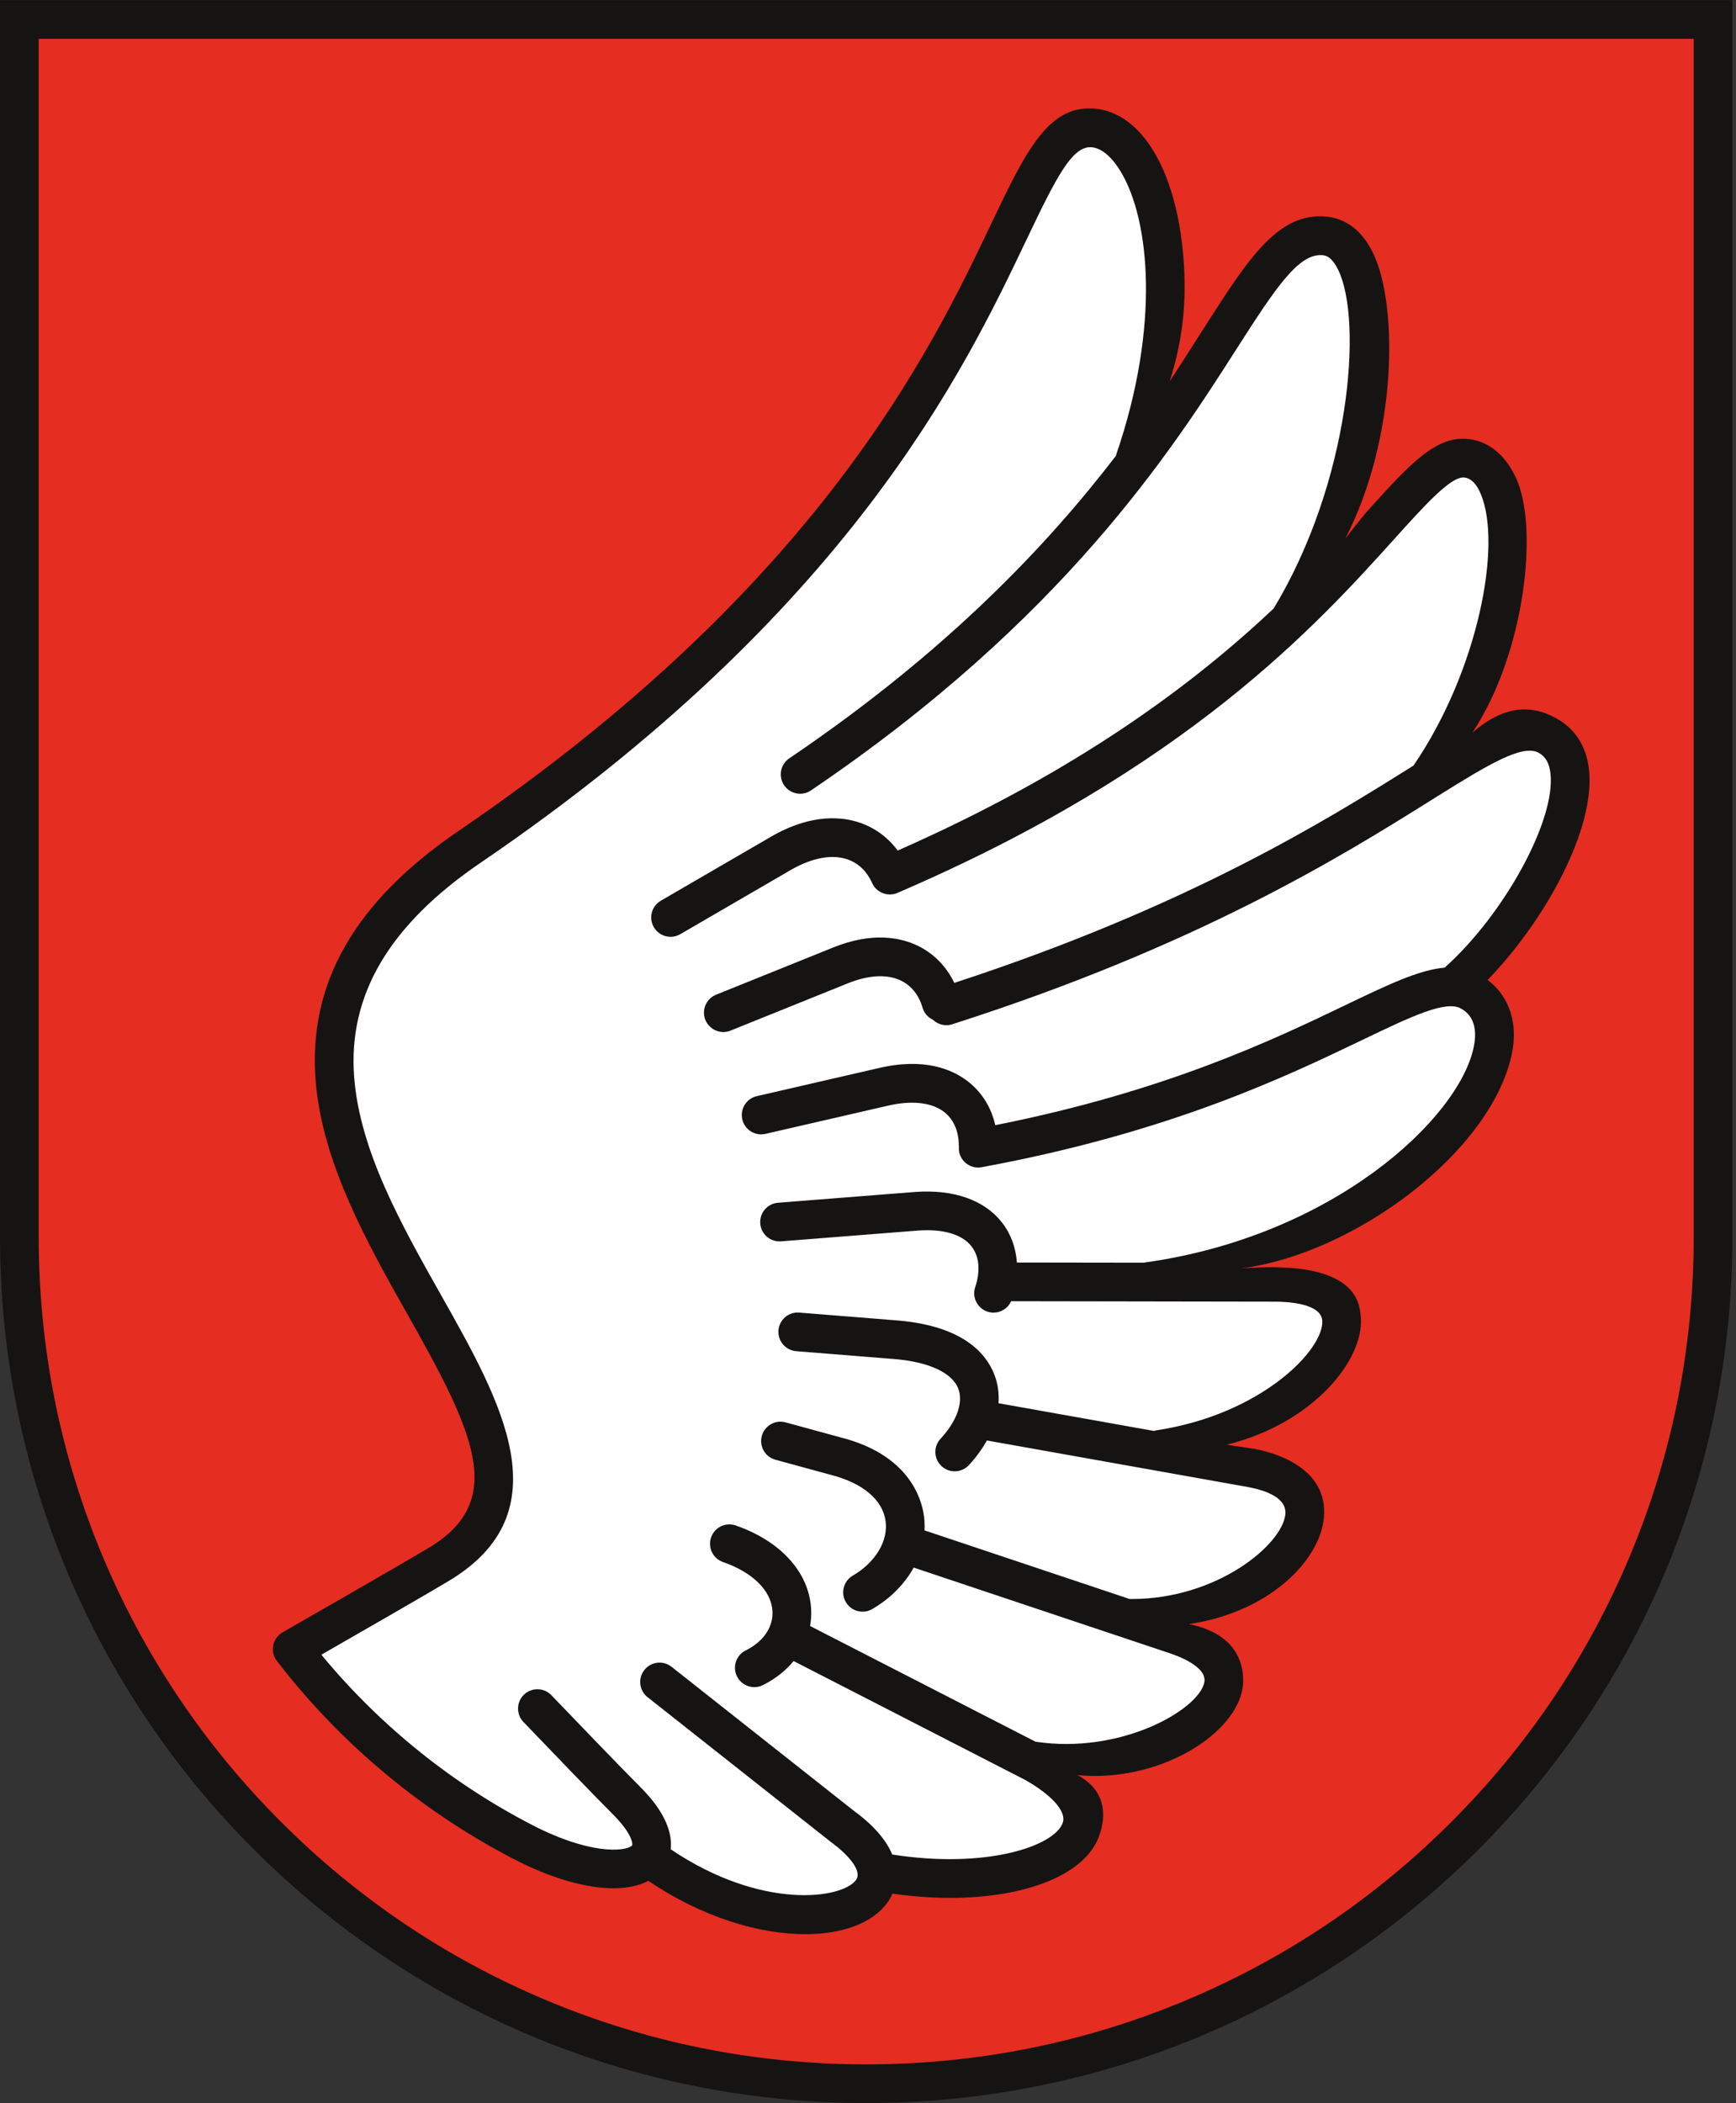
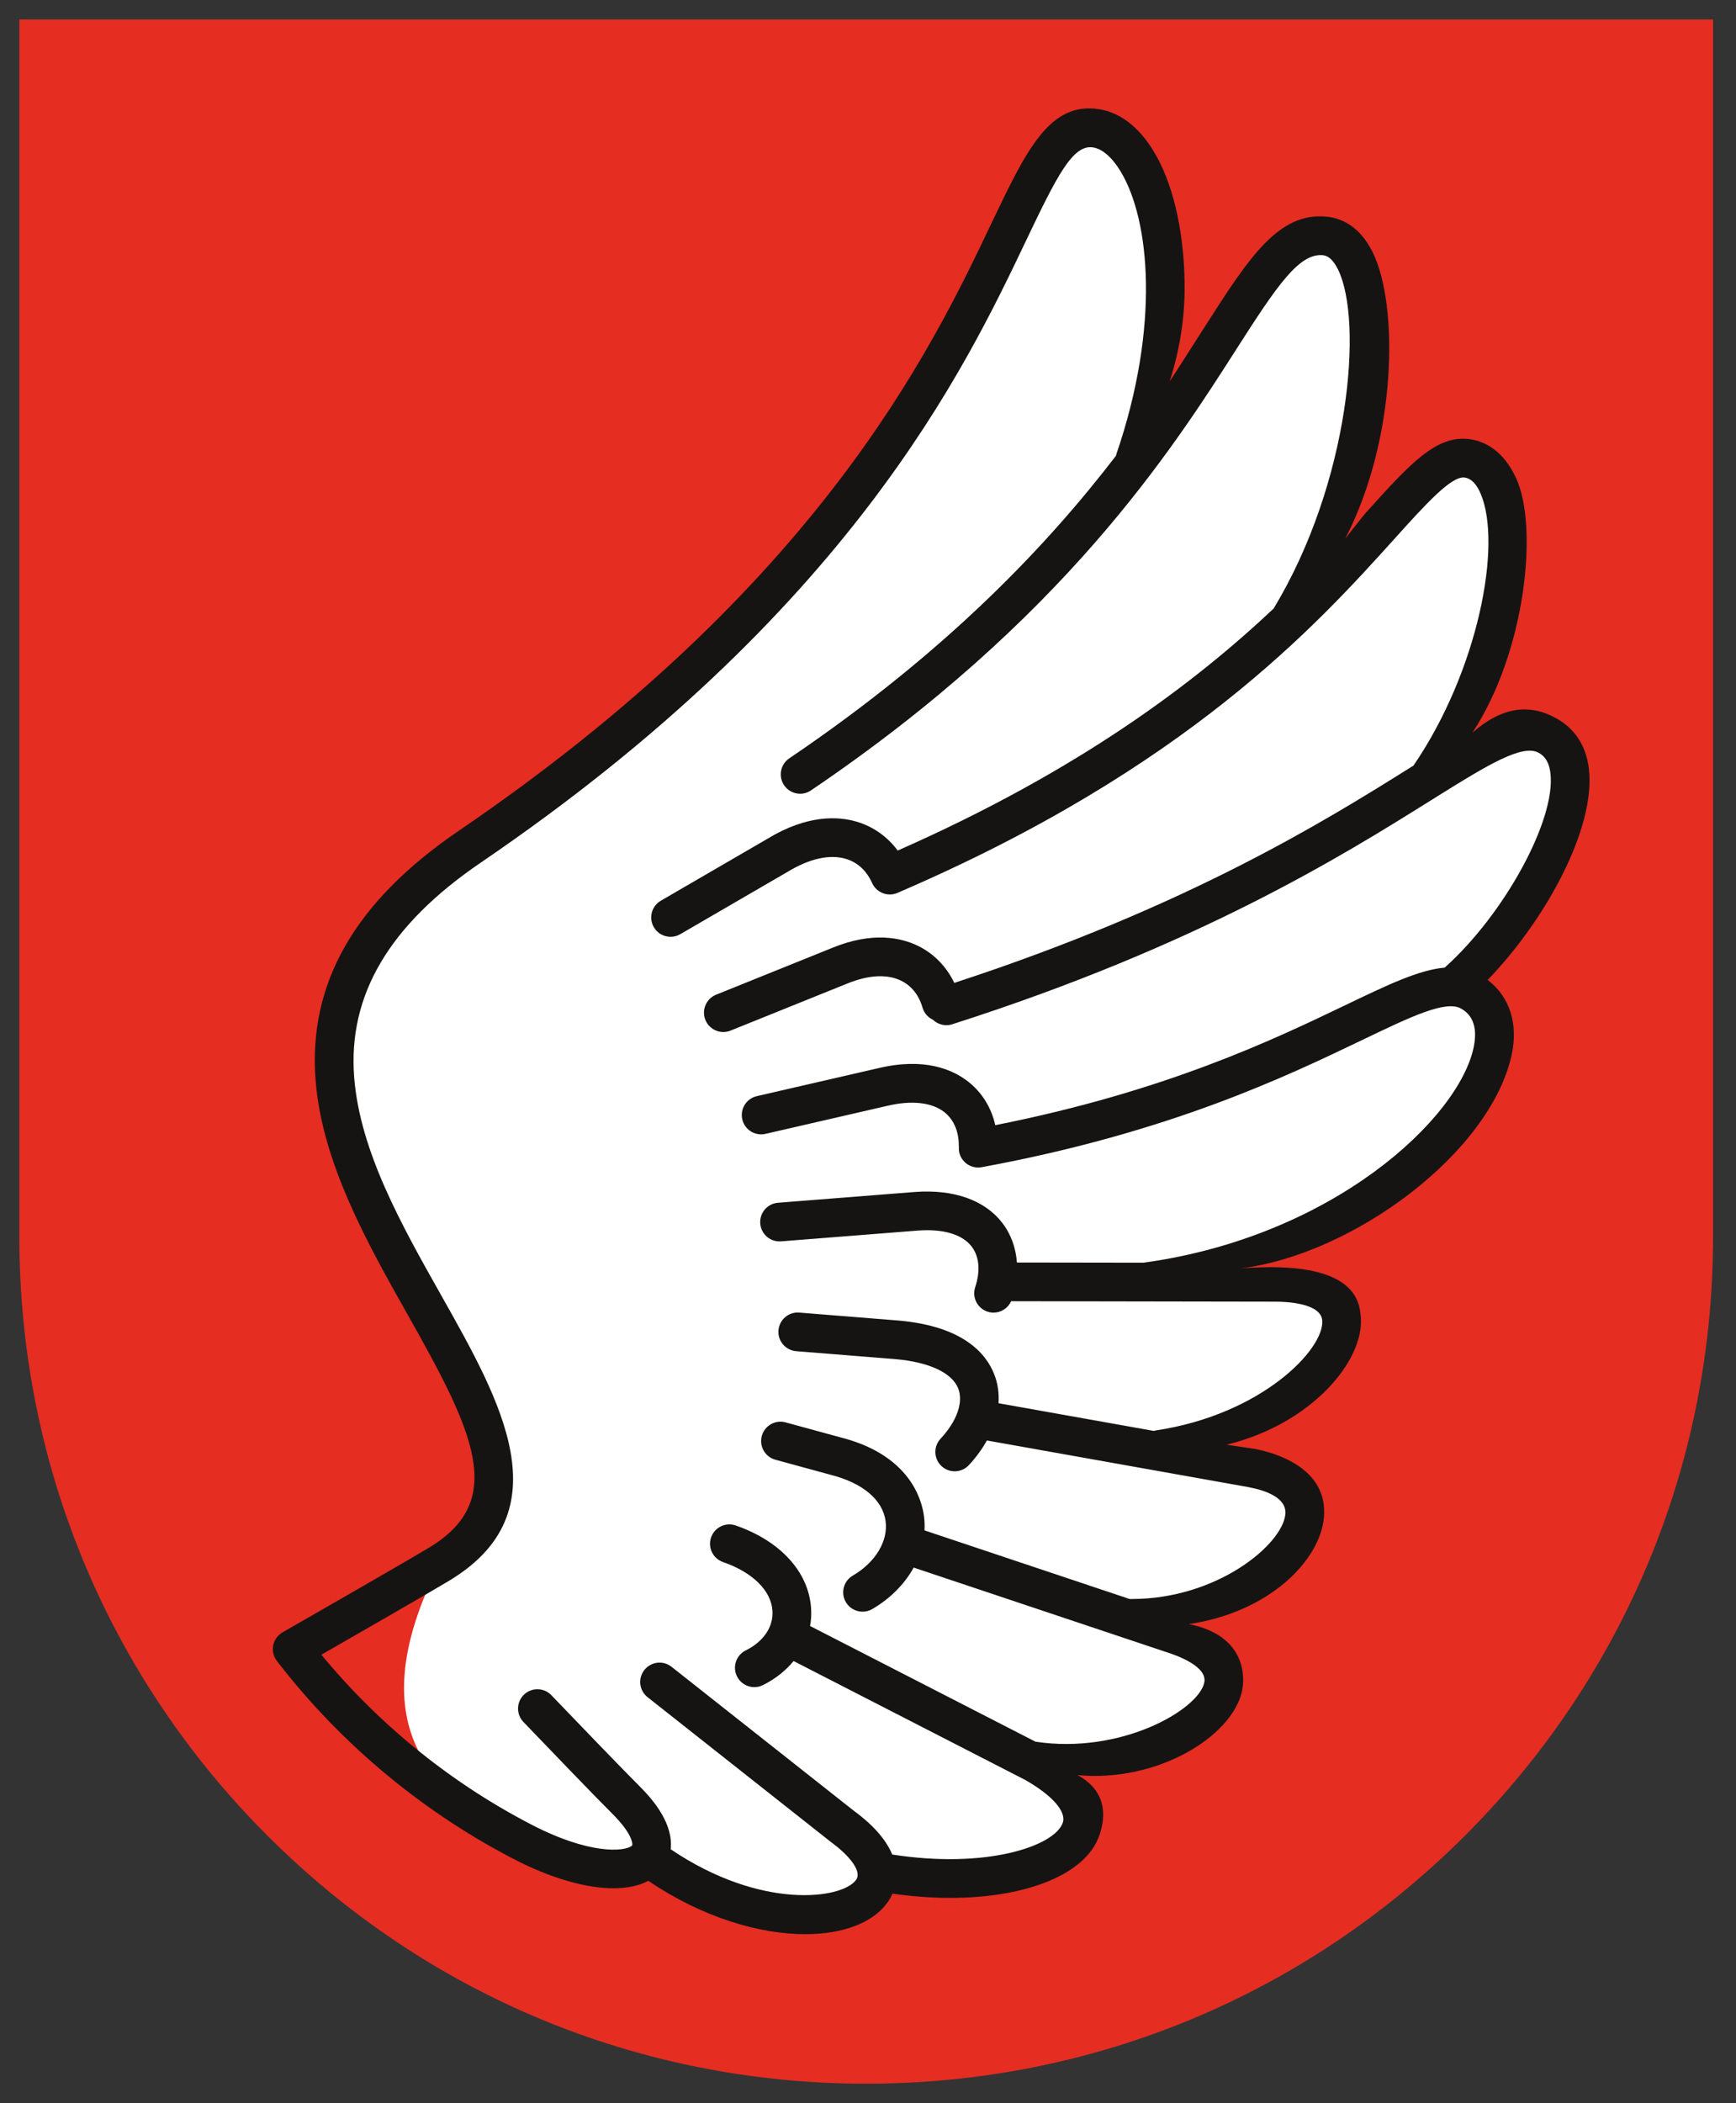
<svg xmlns="http://www.w3.org/2000/svg" width="445pt" version="1.1" height="539pt" viewBox="0 0 445 539">
  <rect x="0" y="0" width="445" height="539" fill="#333333" stroke="none" />
  <defs>
    <clipPath id="Clip0">
      <path d="M0 0 L0 538.964 L444.083 538.964 L444.083 0 L0 0 Z" transform="translate(0, 0.036)" />
    </clipPath>
  </defs>
  <g id="Hintergrund">
    <g id="Gruppe1" clip-path="url(#Clip0)">
      <path style="fill:#e52d22; fill-rule:nonzero;stroke:none;" d="M217.081 529.043 C159.095 529.043 104.58 506.462 63.579 465.459 C22.579 424.458 0 369.943 0 311.957 L0 0 L434.161 0 L434.161 311.957 C434.161 369.943 411.581 424.457 370.58 465.459 C329.579 506.462 275.065 529.043 217.081 529.043 Z" transform="translate(4.961, 4.996)" />
-       <path style="fill:#ffffff; fill-rule:nonzero;stroke:none;" d="M355.571 225.319 C354.252 224.27 350.512 223.874 350.512 223.874 L351.853 222.84 C371.989 204.919 390.685 167.898 375.075 159.542 C368.486 156.015 359.775 161.162 344.231 170.871 C367.126 137.817 371.332 91.098 354.578 88.503 C342.695 86.793 320.852 121.167 309.898 128.833 C323.956 107.256 342.81 37.013 318.15 31.501 C302.573 28.966 286.592 70.353 268.294 91.004 C272.452 81.849 289.812 14.479 259.267 3.881 C233.439 0 242.103 90.421 98.788 188.017 C0 255.29 149.274 336.684 90.99 371.866 L53.276 393.67 C69.421 414.661 90.18 431.919 114.037 443.925 C129.549 451.486 141.181 451.472 144.466 446.799 C188.987 476.52 206.692 454.448 204.365 450.892 C245.089 458.47 274.779 439.082 243.201 422.659 C276.935 426.627 312.35 401.346 278.439 389.567 C278.439 389.567 268.777 385.948 267.017 385.379 C302.215 386.881 331.054 352.948 299.112 347.235 C298.599 347.143 274.943 342.922 274.943 342.922 C316.412 336.659 341.492 299.529 305 299.654 C303.982 299.658 276.06 299.598 276.06 299.598 C319.815 294.592 380.871 245.444 355.571 225.319 Z" transform="translate(21.626, 28.99)" />
+       <path style="fill:#ffffff; fill-rule:nonzero;stroke:none;" d="M355.571 225.319 C354.252 224.27 350.512 223.874 350.512 223.874 L351.853 222.84 C371.989 204.919 390.685 167.898 375.075 159.542 C368.486 156.015 359.775 161.162 344.231 170.871 C367.126 137.817 371.332 91.098 354.578 88.503 C342.695 86.793 320.852 121.167 309.898 128.833 C323.956 107.256 342.81 37.013 318.15 31.501 C302.573 28.966 286.592 70.353 268.294 91.004 C272.452 81.849 289.812 14.479 259.267 3.881 C233.439 0 242.103 90.421 98.788 188.017 C0 255.29 149.274 336.684 90.99 371.866 C69.421 414.661 90.18 431.919 114.037 443.925 C129.549 451.486 141.181 451.472 144.466 446.799 C188.987 476.52 206.692 454.448 204.365 450.892 C245.089 458.47 274.779 439.082 243.201 422.659 C276.935 426.627 312.35 401.346 278.439 389.567 C278.439 389.567 268.777 385.948 267.017 385.379 C302.215 386.881 331.054 352.948 299.112 347.235 C298.599 347.143 274.943 342.922 274.943 342.922 C316.412 336.659 341.492 299.529 305 299.654 C303.982 299.658 276.06 299.598 276.06 299.598 C319.815 294.592 380.871 245.444 355.571 225.319 Z" transform="translate(21.626, 28.99)" />
      <path style="fill:#161413; fill-rule:nonzero;stroke:none;" d="M308.008 242.314 C304.189 260.667 271.862 290.896 223.399 297.548 C223.387 297.55 223.376 297.554 223.365 297.556 C210.726 297.537 197.773 297.518 190.911 297.509 C190.64 293.693 189.359 290.174 187.103 287.272 C182.618 281.503 174.735 278.716 164.864 279.422 L129.68 282.192 C126.949 282.407 124.909 284.796 125.124 287.527 C125.339 290.258 127.716 292.304 130.459 292.083 L165.608 289.315 C172.035 288.851 176.884 290.293 179.271 293.362 C181.271 295.933 181.608 299.65 180.221 303.827 C179.358 306.428 180.766 309.235 183.366 310.098 C183.885 310.27 184.411 310.352 184.93 310.352 C186.843 310.352 188.623 309.228 189.436 307.429 C203.325 307.448 254.809 307.52 256.894 307.54 C256.948 307.539 257.002 307.539 257.061 307.539 C260.035 307.539 268.838 307.92 269.181 312.365 C269.751 319.753 253.611 336.471 226.594 340.533 C226.401 340.562 226.223 340.625 226.038 340.675 L186.197 333.572 C186.368 331.042 186.032 328.576 185.145 326.27 C183.021 320.746 177.058 313.853 160.671 312.389 L135.131 310.344 C132.402 310.109 130.009 312.161 129.79 314.891 C129.572 317.623 131.608 320.013 134.339 320.232 L159.833 322.275 C168.485 323.048 174.335 325.802 175.884 329.831 C176.542 331.542 176.472 333.559 175.747 335.701 C175.723 335.761 175.709 335.825 175.688 335.886 C174.906 338.091 173.431 340.423 171.332 342.685 C169.47 344.695 169.588 347.834 171.597 349.696 C172.552 350.582 173.762 351.019 174.969 351.019 C176.301 351.019 177.63 350.485 178.608 349.431 C180.486 347.405 182.02 345.281 183.218 343.119 L250.076 355.038 C254.714 355.897 260.153 357.813 259.723 362.061 C258.94 369.809 242.251 383.748 220.354 383.748 C220.166 383.748 219.978 383.745 219.789 383.743 L167.225 366.161 C167.289 364.89 167.248 363.614 167.069 362.343 C166.424 357.78 163.039 346.693 145.666 342.317 L131.613 338.478 C128.971 337.753 126.243 339.313 125.521 341.956 C124.799 344.599 126.356 347.327 128.999 348.049 L143.147 351.913 C151.337 353.976 156.476 358.283 157.245 363.731 C157.969 368.853 154.672 374.357 148.846 377.751 C146.479 379.13 145.678 382.167 147.056 384.534 C147.978 386.116 149.64 386.999 151.348 386.999 C152.196 386.999 153.055 386.781 153.84 386.323 C158.513 383.6 162.148 379.879 164.45 375.694 L228.735 397.196 C228.773 397.209 228.811 397.221 228.85 397.233 C232.196 398.263 239.876 401.102 238.927 405.239 C237.325 412.227 217.521 423.628 195.673 420.318 L137.899 390.668 C138.162 389.204 138.253 387.701 138.157 386.179 C137.567 376.85 130.343 368.896 118.832 364.903 C116.241 364.006 113.417 365.376 112.519 367.964 C111.621 370.553 112.992 373.379 115.58 374.276 C123.188 376.916 127.926 381.599 128.255 386.804 C128.514 390.888 125.95 394.673 121.398 396.929 C118.944 398.145 117.94 401.121 119.157 403.576 C120.023 405.323 121.779 406.335 123.605 406.335 C124.345 406.335 125.097 406.169 125.805 405.817 C128.987 404.24 131.64 402.121 133.671 399.648 L192.997 430.096 C199.977 434.057 203.679 438.276 202.661 441.118 C200.494 447.168 182.933 452.993 158.952 449.236 C157.57 445.895 154.665 442.099 149.165 438.068 L102.386 401.123 C100.237 399.424 97.117 399.79 95.418 401.94 C93.721 404.09 94.087 407.209 96.237 408.907 L143.087 445.91 C143.137 445.949 143.186 445.987 143.237 446.024 C147.303 448.992 151.427 453.321 149.672 455.755 C146.159 460.625 125.398 463.593 102.163 447.884 C102.579 444.187 101.251 438.805 94.395 431.948 C89.492 427.045 77.994 415.09 71.578 408.4 C69.681 406.424 66.542 406.359 64.564 408.254 C62.587 410.15 62.521 413.291 64.418 415.267 C70.861 421.985 82.412 433.996 87.379 438.964 C92.393 443.977 92.458 446.645 92.294 446.875 C91.441 448.072 83.55 449.93 68.136 442.42 C46.891 431.727 27.802 416.444 12.625 398.026 C21.663 392.843 40.137 382.228 45.423 379.038 C74.637 361.403 58.76 333.258 43.405 306.038 C33.14 287.841 22.525 269.023 21.033 250.063 C19.378 229.021 29.982 211.023 53.449 195.042 C147.939 130.695 177.442 68.796 193.291 35.542 C201.222 18.904 205.264 10.935 210.399 11.712 C212.783 12.069 215.293 14.241 217.47 17.825 C225.041 30.296 227.643 57.574 216.387 90.406 C216.349 90.518 216.337 90.632 216.308 90.745 C198.844 113.487 173.172 140.819 132.562 168.295 C130.293 169.83 129.698 172.914 131.233 175.183 C132.192 176.6 133.755 177.364 135.346 177.364 C136.303 177.364 137.269 177.088 138.121 176.512 C202.899 132.684 230.662 89.255 247.251 63.307 C257.621 47.084 263.321 38.663 269.453 39.353 C270.851 39.515 272.131 40.764 273.258 43.067 C279.682 56.206 276.334 97.457 256.719 129.903 C236.593 148.842 207.04 171.349 160.357 191.925 C157.708 188.361 154.093 185.787 149.864 184.535 C145.052 183.11 137.173 182.715 127.037 188.867 L99.639 204.782 C97.27 206.159 96.465 209.194 97.841 211.563 C98.762 213.148 100.426 214.033 102.136 214.033 C102.981 214.033 103.838 213.816 104.622 213.361 L132.103 197.397 C137.735 193.979 142.903 192.822 147.049 194.049 C150.679 195.123 152.621 197.794 153.613 199.846 C153.642 199.906 153.684 199.954 153.715 200.013 C153.737 200.067 153.743 200.123 153.767 200.177 C154.575 202.056 156.405 203.182 158.327 203.182 C158.981 203.182 159.645 203.052 160.283 202.778 C234.623 170.859 267.902 133.972 287.785 111.932 C295.588 103.284 302.319 95.814 305.687 96.33 C306.306 96.426 308.188 96.718 309.786 100.46 C315.361 113.507 309.152 145.868 292.57 170.153 C292.225 170.368 291.882 170.582 291.532 170.802 C270.213 184.134 234.792 206.273 174.863 225.845 C172.837 221.644 169.626 218.328 165.532 216.341 C161.237 214.257 153.971 212.644 143.746 216.799 L113.803 228.871 C111.262 229.895 110.033 232.785 111.057 235.326 C111.837 237.26 113.696 238.433 115.66 238.433 C116.277 238.433 116.905 238.317 117.513 238.072 L147.469 225.995 C152.894 223.792 157.642 223.54 161.199 225.266 C164.589 226.912 166.076 229.945 166.728 232.201 C167.143 233.638 168.158 234.724 169.414 235.307 C170.328 236.177 171.55 236.682 172.832 236.682 C173.332 236.682 173.841 236.606 174.344 236.445 C237.62 216.219 274.661 193.054 296.792 179.213 C297.373 178.85 297.934 178.5 298.498 178.147 C298.625 178.075 298.748 177.999 298.868 177.915 C311.847 169.811 320.494 164.64 324.603 166.841 C325.725 167.442 327.266 168.642 327.677 172.119 C329.088 184.026 315.926 208.185 300.562 221.934 C293.954 222.504 285.967 226.337 275.172 231.517 C256.663 240.402 229.047 253.653 185.368 262.31 C184.356 257.828 182.006 253.986 178.494 251.206 C174.501 248.047 167.243 244.873 155.357 247.707 L124.237 254.871 C121.567 255.485 119.901 258.148 120.516 260.818 C121.13 263.487 123.792 265.152 126.463 264.539 L157.619 257.366 C163.901 255.873 169.126 256.444 172.336 258.985 C174.717 260.87 176.024 263.901 176.015 267.52 C176.015 267.63 176.039 267.731 176.046 267.839 C176.016 268.253 176.018 268.674 176.097 269.101 C176.593 271.797 179.183 273.577 181.873 273.083 C229.94 264.236 259.743 249.929 279.466 240.462 C291.965 234.462 300.996 230.131 304.861 232.481 C306 233.176 309.471 235.288 308.008 242.314 Z M311.581 225.086 C326.237 209.959 339.353 186.339 337.53 170.952 C336.831 165.053 333.924 160.707 329.285 158.094 C322.452 154.245 315.426 154.957 307.676 161.707 C321.193 141.254 324.684 109.209 318.91 96.562 C315.623 89.362 310.829 87.087 307.206 86.526 C298.542 85.184 291.726 92.753 280.418 105.287 C279.521 106.282 275.091 111.967 275.091 111.967 C288.423 86.151 288.726 52.116 282.171 38.71 C278.796 31.808 274.007 29.89 270.584 29.497 C258.012 28.061 250.406 39.952 238.892 57.963 C236.847 61.162 232.509 67.981 230.065 71.691 C233.282 61.686 234.041 52.955 233.887 45.737 C233.602 32.376 230.783 20.635 225.951 12.677 C222.165 6.441 217.297 2.716 211.873 1.9 C199.236 0 193.311 12.443 184.335 31.273 C168.889 63.681 140.138 124.005 47.865 186.842 C21.195 205.003 9.184 225.937 11.144 250.842 C12.808 271.988 24.472 292.667 34.764 310.912 C51.688 340.914 60.289 358.475 40.296 370.544 C33.461 374.67 2.988 392.113 2.682 392.289 C1.438 393.001 0.564 394.216 0.282 395.62 C0 397.025 0.341 398.483 1.214 399.619 C17.817 421.207 39.416 439.072 63.733 451.309 C72.702 455.681 80.952 457.885 87.521 457.885 C91.026 457.884 94.04 457.243 96.441 455.983 C110.305 465.378 124.906 469.651 136.642 469.65 C146.254 469.649 153.944 466.792 157.718 461.559 C158.09 461.043 158.58 460.263 159.014 459.262 C164.113 459.986 169.077 460.355 173.79 460.355 C193.204 460.354 208.432 454.431 212.001 444.463 C213.111 441.367 215.112 433.557 206.469 428.89 C226.686 430.804 245.904 419.199 248.597 407.457 C249.38 404.044 249.849 393.123 234.983 390.182 C255.899 387.071 268.515 373.739 269.594 363.059 C270.928 349.856 256.376 346.115 251.851 345.276 L244.662 344.203 C266.616 338.845 279.922 322.601 279.073 311.601 C278.767 307.64 277.902 296.696 248.278 299.02 C277.068 295.445 312.187 269.498 317.722 244.336 C319.499 236.255 317.168 229.334 311.581 225.086 Z" transform="translate(69.757, 26.065)" />
-       <path style="fill:#161413; fill-rule:nonzero;stroke:none;" d="M444.083 0 L0 0 L0 316.917 C0 439.548 99.406 538.964 222.042 538.964 C344.672 538.964 444.083 439.548 444.083 316.917 L444.083 0 Z M434.162 9.921 L434.162 316.917 C434.162 345.558 428.554 373.337 417.496 399.483 C406.813 424.741 391.517 447.427 372.033 466.913 C352.549 486.397 329.863 501.694 304.605 512.377 C278.46 523.436 250.682 529.043 222.042 529.043 C193.4 529.043 165.621 523.436 139.476 512.377 C114.218 501.694 91.531 486.397 72.048 466.913 C52.565 447.428 37.269 424.741 26.586 399.483 C15.528 373.337 9.922 345.558 9.922 316.917 L9.922 9.921 L434.162 9.921 Z" transform="translate(0, 0.036)" />
    </g>
  </g>
</svg>